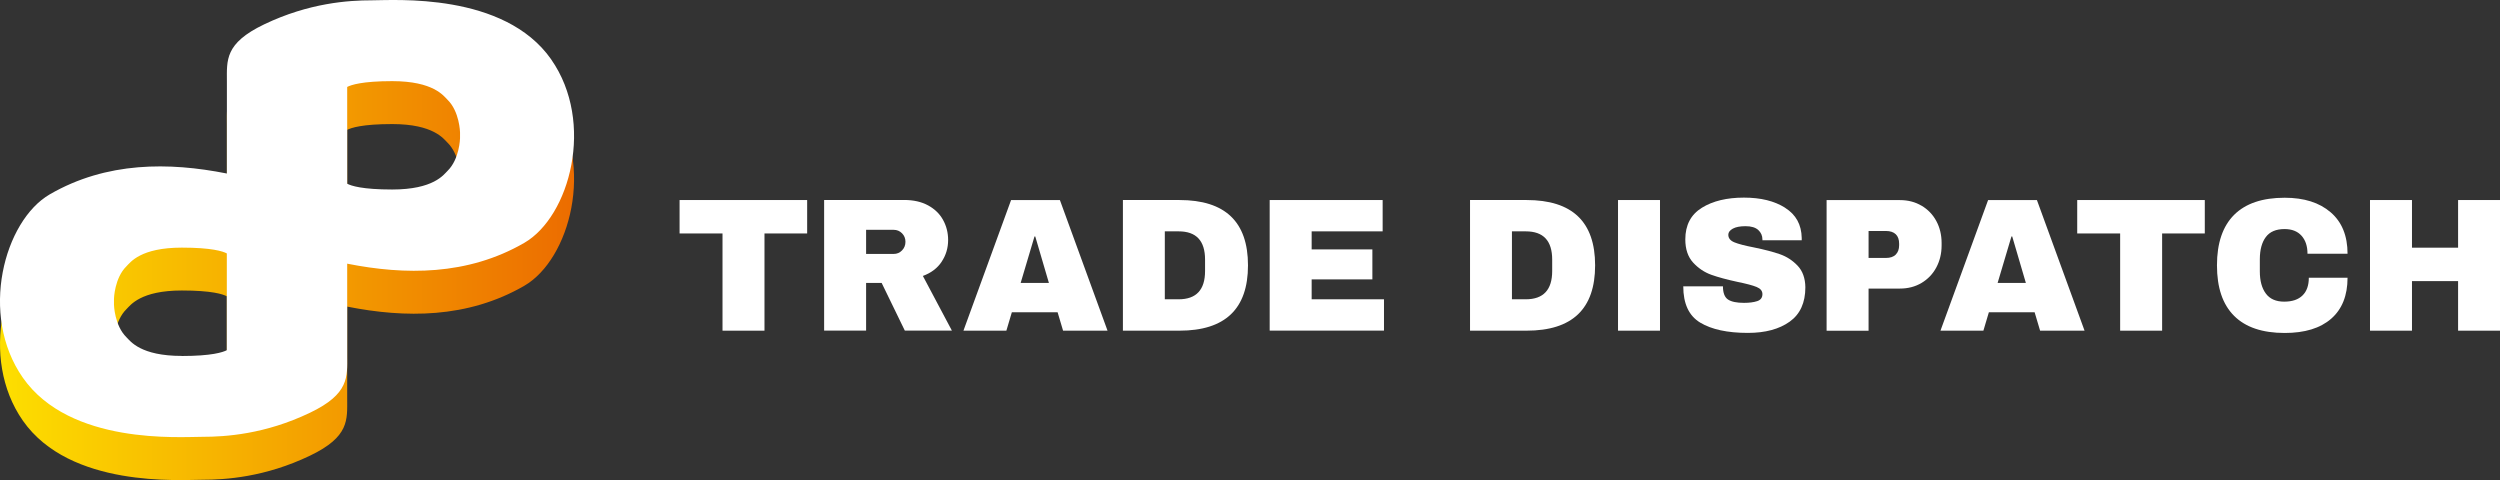
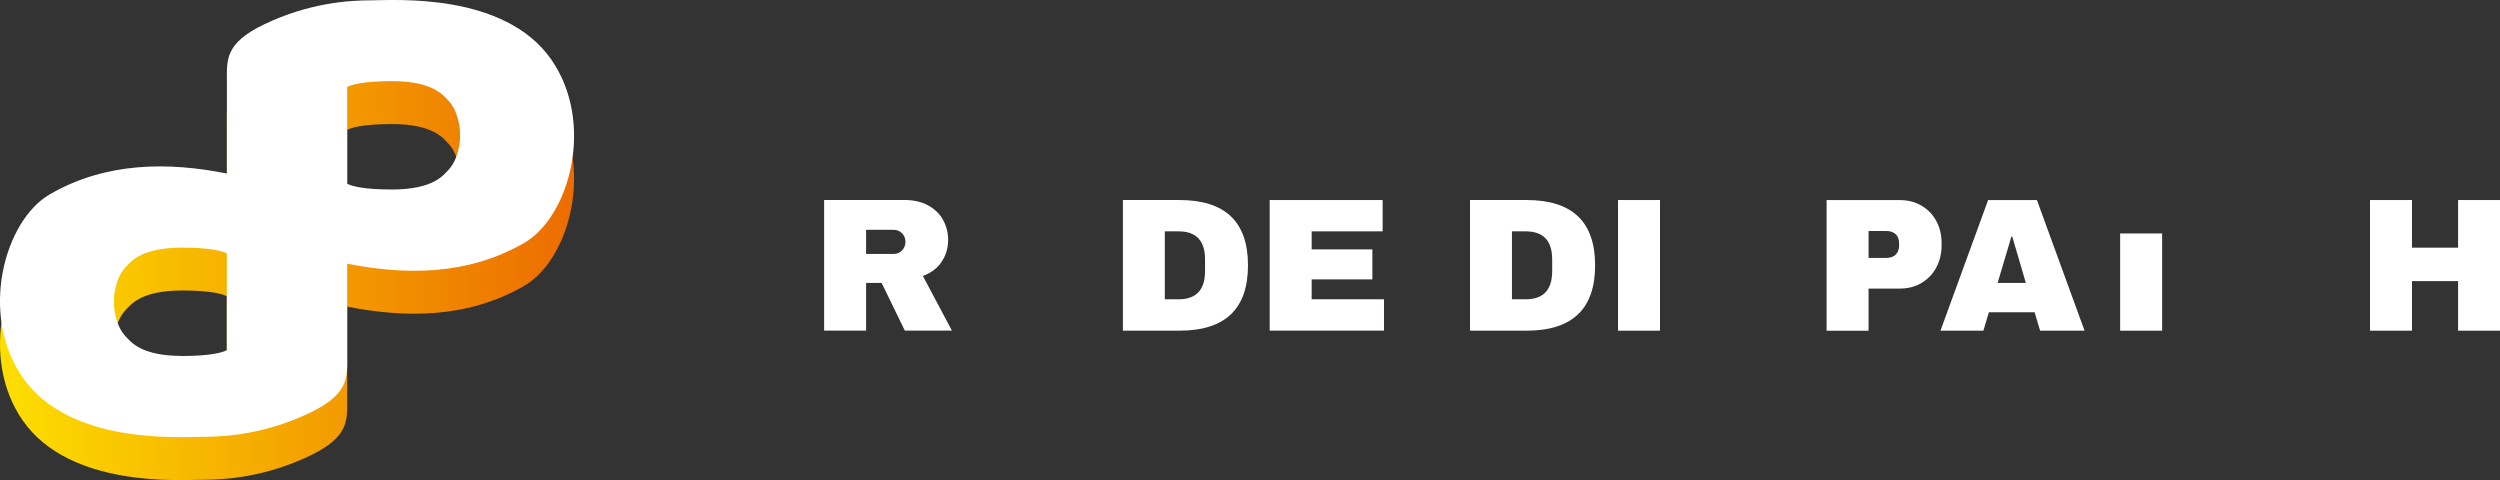
<svg xmlns="http://www.w3.org/2000/svg" id="_レイヤー_2" viewBox="0 0 391.93 75.26">
  <rect x="0" y="0" width="391.93" height="75.26" fill="#333333" stroke="none" />
  <defs>
    <style>.cls-1{fill:url(#linear-gradient);}.cls-1,.cls-2{stroke-width:0px;}.cls-2{fill:#fff;}</style>
    <linearGradient id="linear-gradient" x1="0" y1="40.99" x2="90" y2="40.99" gradientUnits="userSpaceOnUse">
      <stop offset="0" stop-color="#fddf00" />
      <stop offset="1" stop-color="#ec6c00" />
    </linearGradient>
  </defs>
  <g id="_レイヤー_1-2">
    <path class="cls-1" d="M86.42,16.05c-7.39-10.58-24.65-9.27-28.19-9.27s-9.77.39-16.82,3.77c-6.22,2.98-5.84,5.64-5.84,8.95,0,.04,0,.12,0,.21h0v14.23s-.05-.01-.07-.02c-8.95-1.77-18.77-1.89-27.7,3.28-7.14,4.14-11.11,18.87-4.22,28.74,7.39,10.58,24.65,9.27,28.19,9.27s9.77-.39,16.82-3.77c6.22-2.98,5.84-5.64,5.84-8.95,0-.06,0-.2,0-.35h0v-.46s0,0,0,0c0,0,0,0,0,0v-13.62s.05.01.07.02c8.95,1.77,18.77,1.89,27.7-3.28,7.14-4.14,11.11-18.87,4.22-28.74ZM28.51,62.52c-6.49,0-8.07-2.32-8.68-2.92-1.89-1.85-1.96-5.1-1.96-5.1v-.94s.07-3.25,1.96-5.1c.61-.6,2.18-2.92,8.68-2.92,4.69,0,6.44.58,7.05.91v15.17c-.61.32-2.36.91-7.05.91ZM72.12,28.42s-.07,3.25-1.96,5.1c-.61.6-2.18,2.92-8.68,2.92-4.69,0-6.44-.58-7.05-.91v-15.17c.61-.32,2.36-.91,7.05-.91,6.49,0,8.07,2.32,8.68,2.92,1.89,1.85,1.96,5.1,1.96,5.1v.94Z" />
    <path class="cls-2" d="M86.42,9.32C79.03-1.25,61.77.05,58.23.05s-9.77.39-16.82,3.77c-6.22,2.98-5.84,5.64-5.84,8.95,0,.04,0,.12,0,.21h0v14.23s-.05-.01-.07-.02c-8.95-1.77-18.77-1.89-27.7,3.28C.66,34.61-3.32,49.34,3.58,59.21c7.39,10.58,24.65,9.27,28.19,9.27s9.77-.39,16.82-3.77c6.22-2.98,5.84-5.64,5.84-8.95,0-.06,0-.2,0-.35h0v-.46s0,0,0,0c0,0,0,0,0,0v-13.62s.05.01.07.02c8.95,1.77,18.77,1.89,27.7-3.28,7.14-4.14,11.11-18.87,4.22-28.74ZM28.51,55.8c-6.49,0-8.07-2.32-8.68-2.92-1.89-1.85-1.96-5.1-1.96-5.1v-.94s.07-3.25,1.96-5.1c.61-.6,2.18-2.92,8.68-2.92,4.69,0,6.44.58,7.05.91v15.17c-.61.32-2.36.91-7.05.91ZM72.12,21.69s-.07,3.25-1.96,5.1c-.61.6-2.18,2.92-8.68,2.92-4.69,0-6.44-.58-7.05-.91v-15.17c.61-.32,2.36-.91,7.05-.91,6.49,0,8.07,2.32,8.68,2.92,1.89,1.85,1.96,5.1,1.96,5.1v.94Z" />
-     <path class="cls-2" d="M119.85,36.6v15.24h-6.58v-15.24h-6.73v-5.24h20v5.24h-6.7Z" />
    <path class="cls-2" d="M147.63,41.03c-.67,1.01-1.66,1.76-2.95,2.23l4.55,8.57h-7.38l-3.63-7.47h-2.44v7.47h-6.58v-20.48h12.53c1.47,0,2.72.28,3.77.85,1.04.57,1.83,1.33,2.35,2.29.53.96.79,2.01.79,3.14,0,1.25-.34,2.38-1.01,3.39ZM141.41,36.57c-.36-.36-.79-.54-1.31-.54h-4.32v3.78h4.32c.52,0,.95-.18,1.31-.55.36-.37.54-.82.54-1.35s-.18-.98-.54-1.34Z" />
-     <path class="cls-2" d="M166.66,51.84l-.86-2.89h-7.17l-.86,2.89h-6.73l7.47-20.48h7.65l7.47,20.48h-6.96ZM160,44.36h4.44l-2.14-7.29h-.12l-2.17,7.29Z" />
    <path class="cls-2" d="M195.65,41.6c0,6.83-3.58,10.24-10.74,10.24h-8.87v-20.48h8.87c7.16,0,10.74,3.41,10.74,10.24ZM182.61,46.92h2.17c2.76,0,4.14-1.48,4.14-4.43v-1.79c0-2.96-1.38-4.43-4.14-4.43h-2.17v10.66Z" />
    <path class="cls-2" d="M199.05,31.36h17.71v4.91h-11.13v2.83h9.52v4.7h-9.52v3.12h11.34v4.91h-17.92v-20.48Z" />
    <path class="cls-2" d="M250.07,41.6c0,6.83-3.58,10.24-10.74,10.24h-8.87v-20.48h8.87c7.16,0,10.74,3.41,10.74,10.24ZM237.03,46.92h2.17c2.76,0,4.14-1.48,4.14-4.43v-1.79c0-2.96-1.38-4.43-4.14-4.43h-2.17v10.66Z" />
    <path class="cls-2" d="M253.66,51.84v-20.48h6.58v20.48h-6.58Z" />
-     <path class="cls-2" d="M279.87,32.59c1.69,1.06,2.55,2.63,2.59,4.72v.36h-6.16v-.12c0-.6-.22-1.09-.65-1.49-.44-.4-1.1-.6-1.99-.6s-1.54.13-2.01.39-.7.58-.7.95c0,.54.32.93.95,1.19.63.26,1.66.53,3.07.8,1.65.34,3,.69,4.06,1.06,1.06.37,1.99.97,2.78,1.8.79.83,1.2,1.96,1.22,3.39,0,2.42-.82,4.22-2.46,5.39-1.64,1.17-3.82,1.76-6.56,1.76-3.19,0-5.68-.54-7.46-1.61-1.78-1.07-2.66-2.97-2.66-5.69h6.22c0,1.03.27,1.72.8,2.07s1.37.52,2.5.52c.83,0,1.52-.09,2.07-.27.55-.18.82-.55.82-1.1,0-.5-.3-.87-.91-1.12-.61-.25-1.59-.51-2.96-.79-1.67-.36-3.05-.73-4.14-1.12-1.09-.39-2.04-1.03-2.86-1.92-.81-.89-1.22-2.1-1.22-3.63,0-2.24.87-3.89,2.6-4.96s3.93-1.59,6.59-1.59,4.77.53,6.46,1.59Z" />
    <path class="cls-2" d="M301.24,32.24c.99.59,1.77,1.39,2.32,2.41s.83,2.17.83,3.44v.39c0,1.27-.28,2.42-.83,3.45s-1.33,1.84-2.32,2.43c-.99.59-2.12.88-3.39.88h-4.91v6.61h-6.58v-20.48h11.49c1.27,0,2.4.29,3.39.88ZM292.94,40.44h2.71c.69,0,1.22-.18,1.56-.54.35-.36.52-.84.52-1.46v-.24c0-.63-.17-1.13-.52-1.47s-.87-.52-1.56-.52h-2.71v4.23Z" />
    <path class="cls-2" d="M319.83,51.84l-.86-2.89h-7.17l-.86,2.89h-6.73l7.47-20.48h7.65l7.47,20.48h-6.96ZM313.16,44.36h4.44l-2.14-7.29h-.12l-2.17,7.29Z" />
-     <path class="cls-2" d="M338.96,36.6v15.24h-6.58v-15.24h-6.73v-5.24h20v5.24h-6.7Z" />
-     <path class="cls-2" d="M365.38,33.28c1.77,1.52,2.65,3.69,2.65,6.5h-6.28c0-1.19-.31-2.13-.94-2.83-.62-.69-1.51-1.04-2.66-1.04-1.33,0-2.31.42-2.93,1.25-.62.83-.94,1.99-.94,3.48v1.91c0,1.47.31,2.62.94,3.47.62.84,1.58,1.27,2.87,1.27s2.23-.33,2.89-.98.98-1.58.98-2.77h6.07c0,2.8-.86,4.94-2.57,6.43s-4.14,2.23-7.28,2.23c-3.49,0-6.14-.89-7.93-2.68-1.8-1.79-2.69-4.42-2.69-7.92s.9-6.13,2.69-7.92c1.8-1.79,4.44-2.68,7.93-2.68,3.04,0,5.44.76,7.2,2.28Z" />
+     <path class="cls-2" d="M338.96,36.6v15.24h-6.58v-15.24h-6.73v-5.24v5.24h-6.7Z" />
    <path class="cls-2" d="M385.36,51.84v-7.77h-7.23v7.77h-6.58v-20.48h6.58v7.47h7.23v-7.47h6.58v20.48h-6.58Z" />
  </g>
</svg>